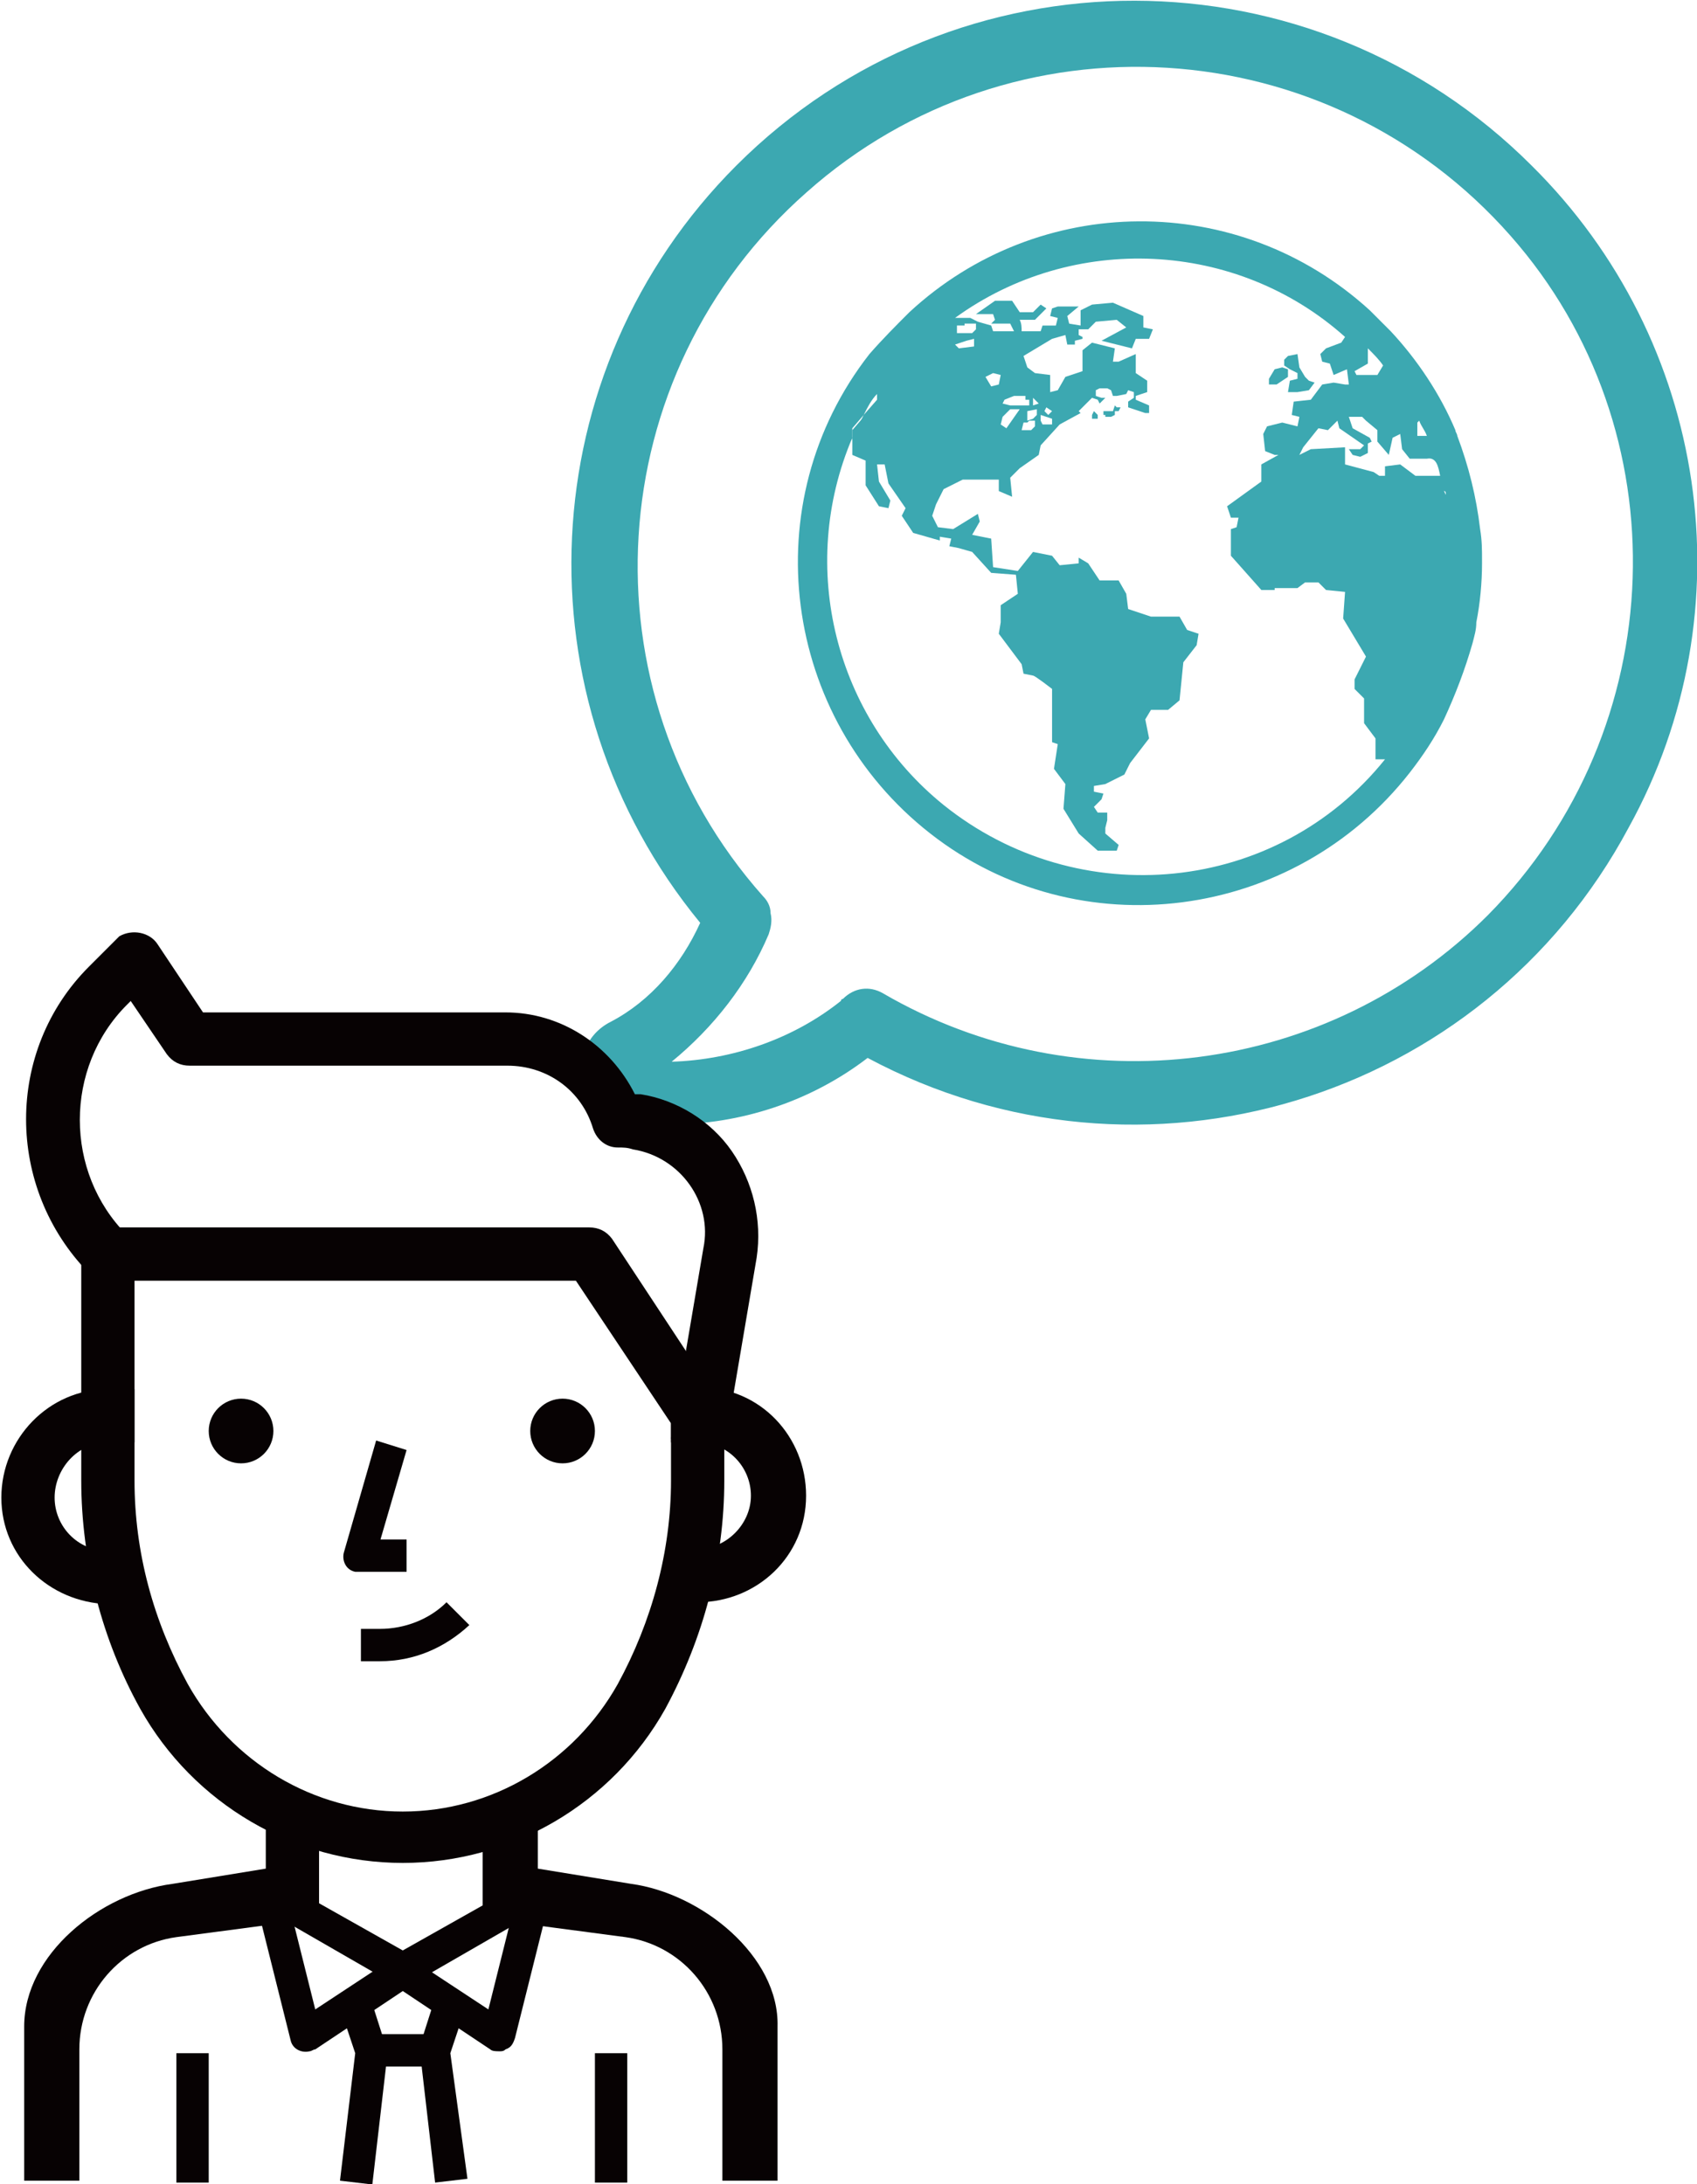
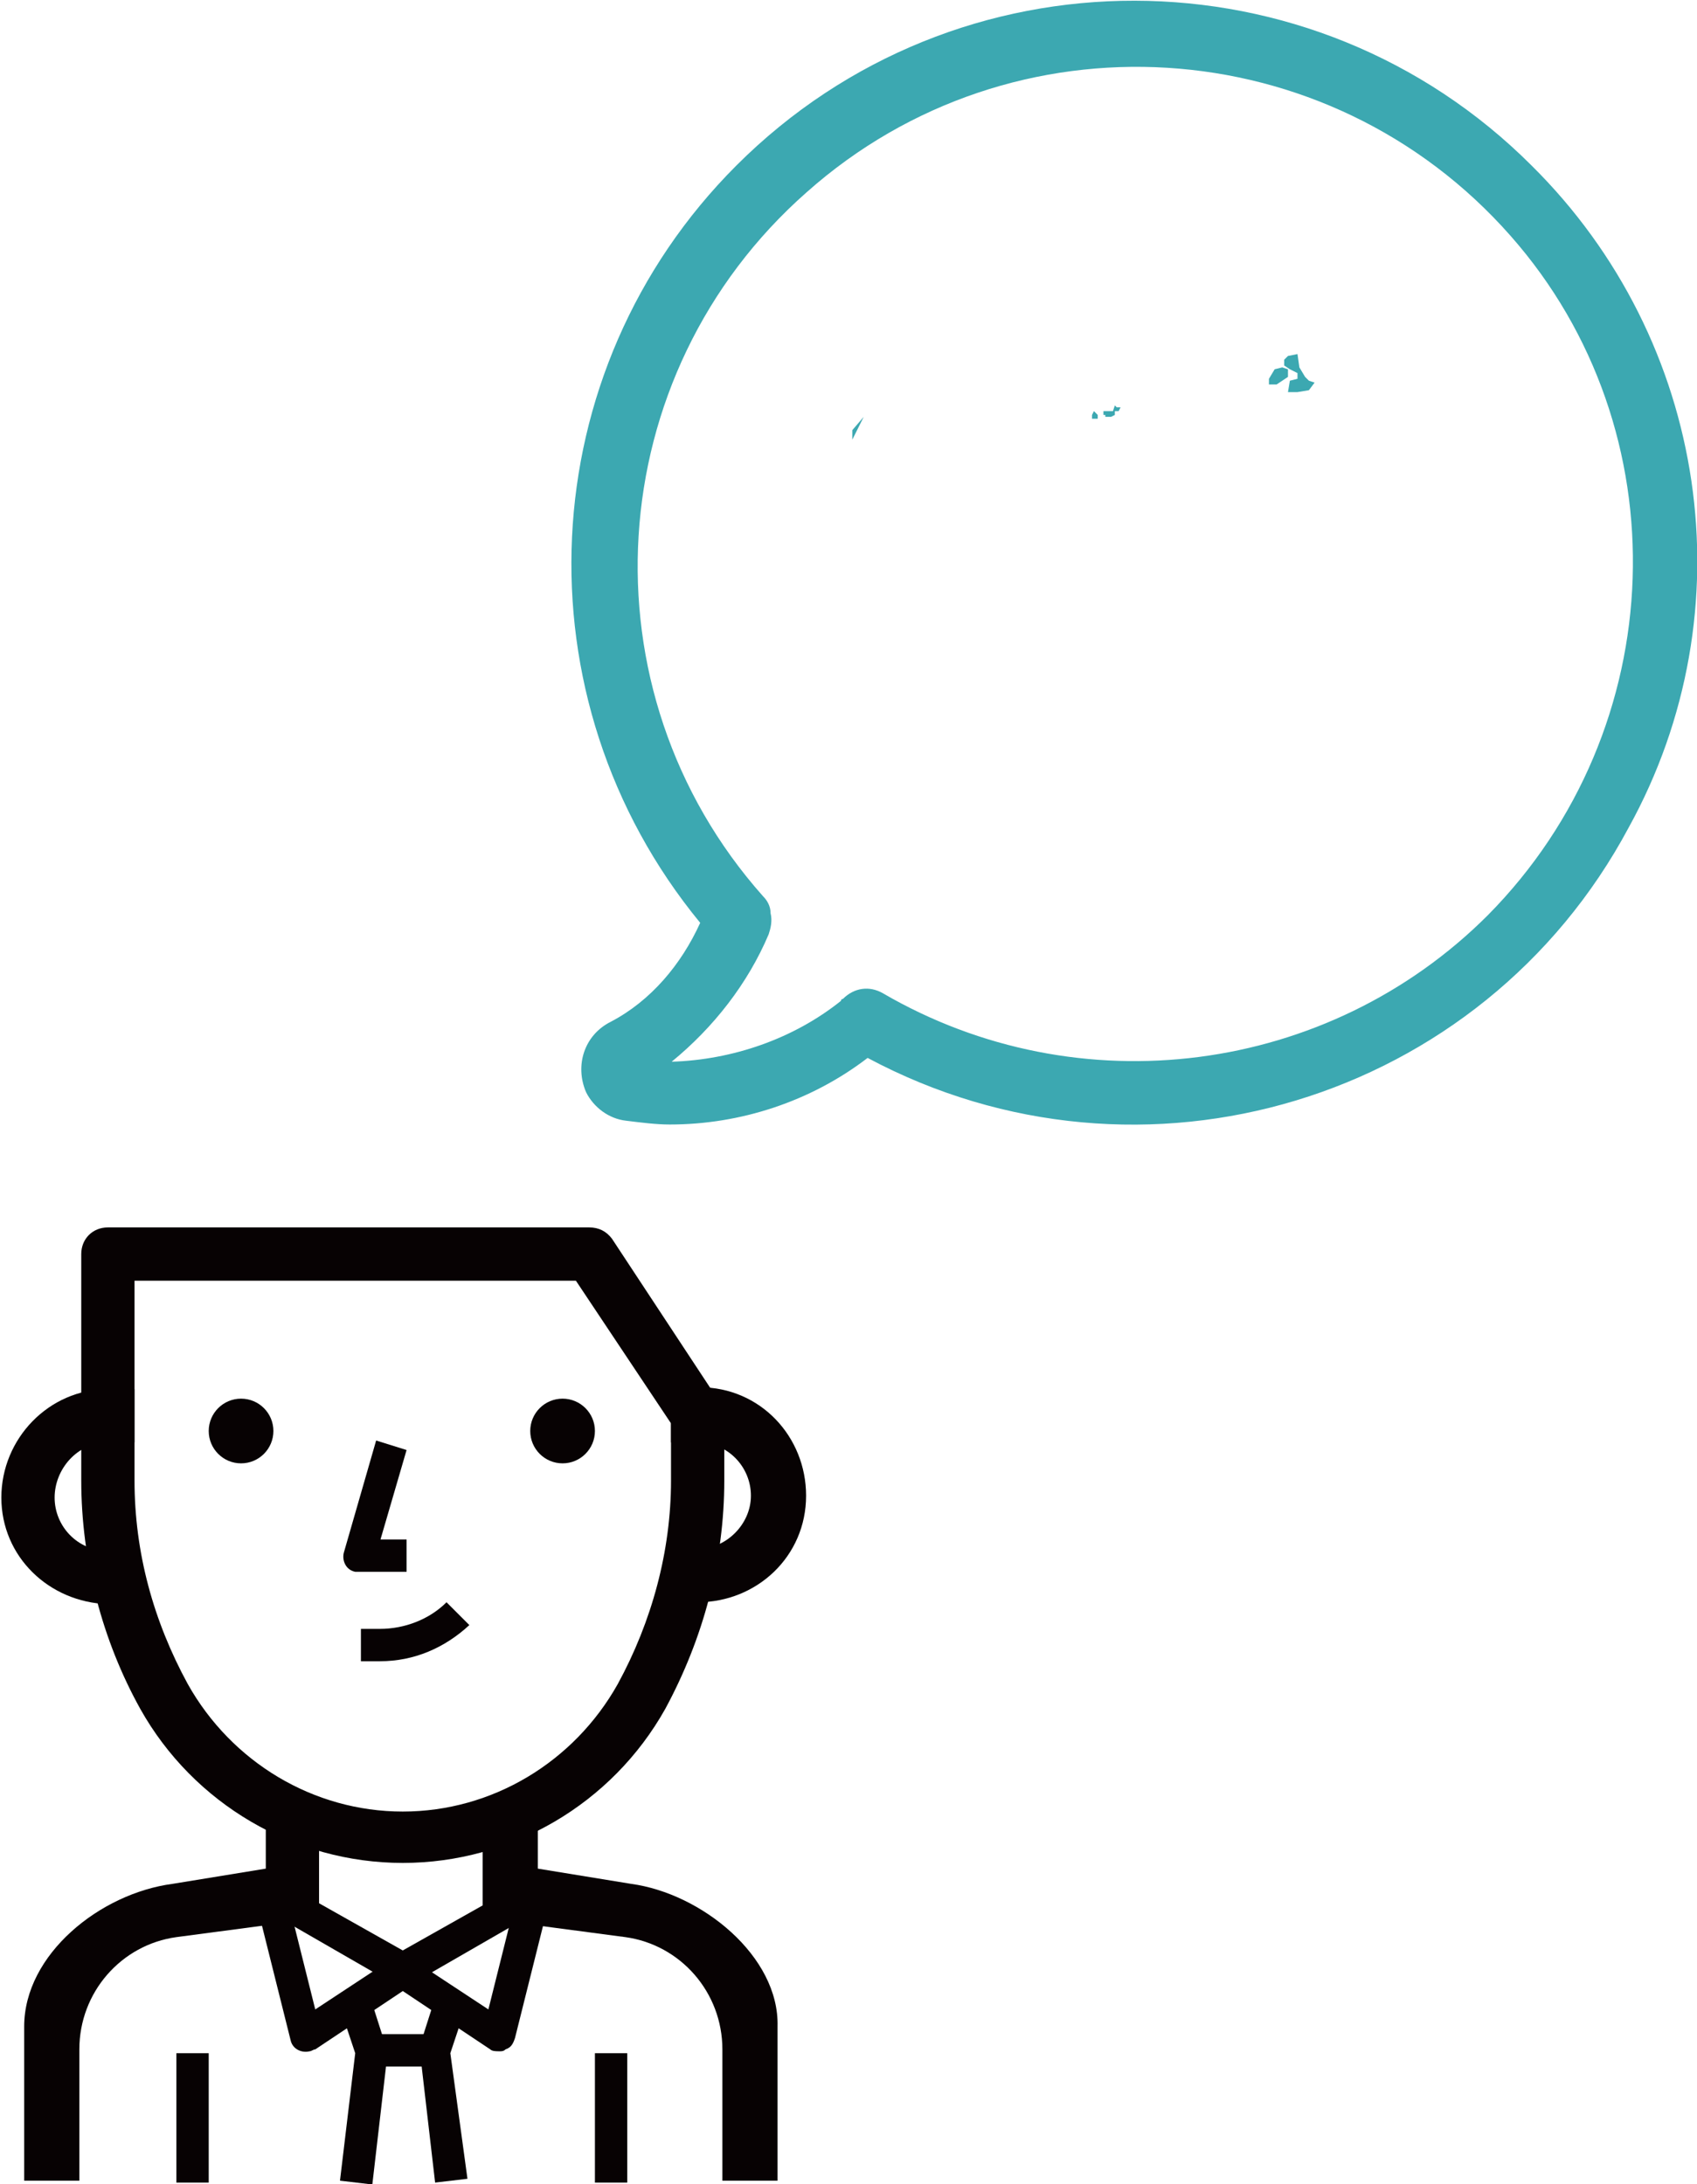
<svg xmlns="http://www.w3.org/2000/svg" version="1.1" id="レイヤー_1" x="0px" y="0px" viewBox="0 0 89.2 114.8" style="enable-background:new 0 0 89.2 114.8;" xml:space="preserve">
  <style type="text/css">
	.st0{fill:#3ca8b1;}
	.st1{fill:#070203;}
</style>
  <g id="グループ_972" transform="translate(-91 -12706.392)">
    <g id="グループ_230" transform="translate(245 12826.392)">
      <g id="chat_5_" transform="translate(33.105)">
        <g id="グループ_196" transform="translate(0 0)">
          <path id="パス_502" class="st0" d="M-106.6-111.3c-11.5-11.5-30.2-11.6-41.8,0c-10.8,10.8-11.6,28-1.9,39.8      c-1,2.2-2.6,4.1-4.7,5.2c-1.4,0.7-1.9,2.3-1.3,3.7c0.4,0.8,1.2,1.4,2.1,1.5c0.8,0.1,1.6,0.2,2.3,0.2c3.7,0,7.4-1.2,10.4-3.5      c14.4,7.7,32.3,2.3,40-12.1C-95.2-87.9-97.3-102.1-106.6-111.3z M-108.9-71.9c-8.4,8.4-21.5,10.1-31.8,4.1      c-0.7-0.4-1.5-0.3-2.1,0.3c-0.1,0-0.1,0.1-0.1,0.1c-2.5,2-5.7,3.1-8.9,3.2h0c2.2-1.8,4-4.1,5.1-6.7c0.1-0.3,0.2-0.7,0.1-1.1      c0-0.4-0.2-0.7-0.4-0.9c-9.6-10.8-8.6-27.4,2.3-37c10.8-9.6,27.4-8.6,37,2.3C-98.7-97.4-99.2-81.7-108.9-71.9z" />
        </g>
      </g>
    </g>
    <g id="earth" transform="translate(290 12838)">
      <g id="グループ_305">
        <path id="パス_587" class="st0" d="M-130.8-112l0,0.3l-0.4,0.1l-0.1,0.6h0.5l0.6-0.1l0.3-0.4l-0.3-0.1l-0.2-0.2l-0.3-0.5     l-0.1-0.7l-0.5,0.1l-0.2,0.2v0.3l0.3,0.2L-130.8-112z" />
        <path id="パス_588" class="st0" d="M-131.3-111.8l0-0.4l-0.3-0.1l-0.4,0.1l-0.3,0.5v0.3h0.4L-131.3-111.8z" />
        <path id="パス_589" class="st0" d="M-140.4-110.3l-0.1,0.3h-0.5v0.2h0.1c0,0,0,0.1,0,0.1l0.3,0l0.2-0.1l0-0.2l0.2,0l0.1-0.2     l-0.2,0L-140.4-110.3z" />
        <path id="パス_590" class="st0" d="M-141.6-109.8l0,0.2l0.3,0l0-0.2l-0.2-0.2L-141.6-109.8z" />
-         <path id="パス_591" class="st0" d="M-121.1-102.2c0-0.5,0-1-0.1-1.6c-0.2-1.7-0.6-3.3-1.2-4.9c0-0.1-0.1-0.2-0.1-0.3     c-0.8-1.9-2-3.7-3.4-5.2c-0.1-0.1-0.2-0.2-0.3-0.3c-0.3-0.3-0.5-0.5-0.8-0.8c-6.9-6.3-17.4-6.2-24.2,0.1     c-0.7,0.7-1.4,1.4-2.1,2.2c-6.1,7.8-4.6,19.1,3.2,25.2c7.8,6.1,19.1,4.6,25.2-3.2c0.7-0.9,1.3-1.8,1.8-2.8c0.6-1.3,1.1-2.6,1.5-4     c0.1-0.4,0.2-0.7,0.2-1.1c0.2-1,0.3-2.1,0.3-3.1C-121.1-102.1-121.1-102.2-121.1-102.2z M-124.5-109.4l0.1-0.1     c0.1,0.3,0.3,0.5,0.4,0.8l-0.2,0l-0.3,0L-124.5-109.4z M-127.1-112.5v-0.8c0.3,0.3,0.6,0.6,0.8,0.9l-0.3,0.5l-1.1,0l-0.1-0.2     L-127.1-112.5z M-148.7-114.5L-148.7-114.5l0.4,0l0-0.1h0.6v0.3l-0.2,0.2h-0.8V-114.5z M-148.2-113.7c0,0,0.4-0.1,0.4-0.1     c0,0,0,0.4,0,0.4l-0.8,0.1l-0.2-0.2L-148.2-113.7z M-123.3-106.6h-1.3l-0.8-0.6l-0.8,0.1v0.5h-0.3l-0.3-0.2l-1.5-0.4v-0.9     l-1.8,0.1l-0.6,0.3h-0.7l-0.4,0l-0.9,0.5v0.9l-1.8,1.3l0.2,0.6h0.4l-0.1,0.5l-0.3,0.1l0,1.4l1.6,1.8h0.7l0-0.1h1.2l0.4-0.3h0.7     l0.4,0.4l1,0.1l-0.1,1.4l1.2,2l-0.6,1.2l0,0.5l0.5,0.5v1.3l0.6,0.8v1.1h0.5c-5.7,7.1-16.1,8.1-23.2,2.4     c-5.7-4.6-7.7-12.5-4.8-19.3v-0.5l0.6-0.7c0.2-0.4,0.4-0.8,0.7-1.1l0,0.3l-0.7,0.8c-0.2,0.4-0.4,0.8-0.6,1.2v0.9l0.7,0.3v1.3     l0.7,1.1l0.5,0.1l0.1-0.4l-0.6-1l-0.1-0.9h0.4l0.2,1l0.9,1.3l-0.2,0.4l0.6,0.9l1.4,0.4v-0.2l0.6,0.1l-0.1,0.4l0.5,0.1l0.7,0.2     l1,1.1l1.3,0.1l0.1,1l-0.9,0.6l0,0.9l-0.1,0.6l1.2,1.6l0.1,0.5c0,0,0.5,0.1,0.5,0.1c0.1,0,1,0.7,1,0.7v2.8l0.3,0.1l-0.2,1.3     l0.6,0.8l-0.1,1.3l0.8,1.3l1,0.9l1,0l0.1-0.3l-0.7-0.6l0-0.3l0.1-0.4l0-0.4l-0.5,0l-0.2-0.3l0.4-0.4l0.1-0.3l-0.5-0.1l0-0.3     l0.6-0.1l1-0.5l0.3-0.6l1-1.3l-0.2-1l0.3-0.5l0.9,0l0.6-0.5l0.2-2l0.7-0.9l0.1-0.6l-0.6-0.2l-0.4-0.7l-1.5,0l-1.2-0.4l-0.1-0.8     l-0.4-0.7l-1,0l-0.6-0.9l-0.5-0.3l0,0.3l-1,0.1l-0.4-0.5l-1-0.2l-0.8,1l-1.3-0.2l-0.1-1.5l-1-0.2l0.4-0.7l-0.1-0.4l-1.3,0.8     l-0.8-0.1l-0.3-0.6l0.2-0.6l0.4-0.8l1-0.5h1.9l0,0.6l0.7,0.3l-0.1-1l0.5-0.5l1-0.7l0.1-0.5l1-1.1l1.1-0.6l-0.1-0.1l0.7-0.7     l0.3,0.1l0.1,0.2l0.3-0.3l0.1,0l-0.3,0l-0.3-0.1v-0.3l0.2-0.1h0.4l0.2,0.1l0.1,0.3l0.2,0v0l0,0l0.5-0.1l0.1-0.2l0.3,0.1v0.3     l-0.3,0.2l0,0l0,0.3l0.9,0.3v0l0.2,0l0-0.4l-0.7-0.3l0-0.2l0.6-0.2l0-0.6l-0.6-0.4l0-1l-0.9,0.4h-0.3l0.1-0.7l-1.2-0.3l-0.5,0.4     v1.1l-0.9,0.3l-0.4,0.7l-0.4,0.1v-0.9l-0.8-0.1l-0.4-0.3l-0.2-0.6l1.5-0.9l0.7-0.2l0.1,0.5l0.4,0l0-0.2l0.4-0.1l0-0.1l-0.2-0.1     l0-0.3l0.5,0l0.3-0.3l0,0l0,0l0.1-0.1l1.1-0.1l0.5,0.4l-1.3,0.7l1.6,0.4l0.2-0.5h0.7l0.2-0.5l-0.5-0.1v-0.6l-1.6-0.7l-1.1,0.1     l-0.6,0.3l0,0.8l-0.6-0.1l-0.1-0.4l0.6-0.5l-1.1,0l-0.3,0.1l-0.1,0.4l0.4,0.1l-0.1,0.4l-0.7,0l-0.1,0.3l-1,0c0-0.2,0-0.4-0.1-0.6     l0.8,0l0.6-0.6l-0.3-0.2l-0.4,0.4l-0.7,0l-0.4-0.6h-0.9l-1,0.7h0.9l0.1,0.3l-0.2,0.2l1,0l0.2,0.4l-1.1,0l-0.1-0.3l-0.7-0.2     l-0.4-0.2l-0.8,0c6.2-4.5,14.8-4.1,20.5,1l-0.2,0.3l-0.8,0.3l-0.3,0.3l0.1,0.4l0.4,0.1l0.2,0.6l0.7-0.3l0.1,0.8h-0.2l-0.6-0.1     l-0.6,0.1l-0.6,0.8l-0.9,0.1l-0.1,0.7l0.4,0.1l-0.1,0.5l-0.8-0.2l-0.8,0.2l-0.2,0.4l0.1,0.9l0.5,0.2h0.8l0.5,0l0.2-0.4l0.8-1     l0.5,0.1l0.5-0.5l0.1,0.4l1.3,0.9l-0.2,0.2l-0.6,0l0.2,0.3l0.4,0.1l0.4-0.2l0-0.5l0.2-0.1l-0.1-0.2l-0.9-0.5l-0.2-0.6h0.7     l0.2,0.2l0.6,0.5l0,0.6l0.6,0.7l0.2-0.9l0.4-0.2l0.1,0.8l0.4,0.5l0.9,0C-123.5-107.6-123.4-107.1-123.3-106.6L-123.3-106.6z      M-147.2-111.8l0.4-0.2l0.4,0.1l-0.1,0.5l-0.4,0.1L-147.2-111.8z M-144.9-110.6v0.3h-1l-0.4-0.1l0.1-0.2l0.5-0.2h0.6v0.2     L-144.9-110.6z M-144.5-110.1v0.3l-0.2,0.2l-0.3,0.1v-0.5L-144.5-110.1z M-144.7-110.3v-0.4l0.3,0.3L-144.7-110.3z M-144.6-109.5     v0.3l-0.2,0.2h-0.5l0.1-0.4l0.2,0l0.1-0.1L-144.6-109.5z M-145.9-110.1h0.5l-0.7,1l-0.3-0.2l0.1-0.4L-145.9-110.1z M-143.7-109.6     v0.3h-0.5l-0.1-0.2v-0.3h0L-143.7-109.6z M-144.1-110l0.1-0.2l0.3,0.2l-0.2,0.2L-144.1-110z M-123.1-105.8L-123.1-105.8     c0.1,0,0.1,0.1,0.1,0.2L-123.1-105.8z" />
        <path id="パス_592" class="st0" d="M-154.2-109v0.5c0.2-0.4,0.4-0.8,0.6-1.2L-154.2-109z" />
      </g>
    </g>
  </g>
  <g id="boy" transform="translate(-55.929 -307.092)">
    <g id="グループ_1151">
      <g id="グループ_1150">
        <path id="パス_2867" class="st1" d="M92.6,380.1h-1.4v2.8h1.4c1.6,0,2.8,1.3,2.8,2.8s-1.3,2.8-2.8,2.8h-1.4v2.8h1.4     c3.1,0,5.7-2.4,5.7-5.6c0-3.1-2.4-5.7-5.6-5.7C92.7,380.1,92.6,380.1,92.6,380.1z" />
      </g>
    </g>
    <g id="グループ_1153">
      <g id="グループ_1152">
        <path id="パス_2868" class="st1" d="M61.6,382.9H63v-2.8h-1.4c-3.1,0-5.6,2.6-5.6,5.7c0,3.1,2.5,5.5,5.6,5.6H63v-2.8h-1.4     c-1.6,0-2.8-1.3-2.8-2.8S60,382.9,61.6,382.9z" />
      </g>
    </g>
    <g id="グループ_1155">
      <g id="グループ_1154">
        <path id="パス_2869" class="st1" d="M75.9,388.1l1.4-4.8l-1.6-0.5l-1.7,5.9c-0.1,0.4,0.1,0.9,0.6,1c0.1,0,0.2,0,0.2,0h2.5v-1.7     H75.9z" />
      </g>
    </g>
    <g id="グループ_1157">
      <g id="グループ_1156">
        <path id="パス_2870" class="st1" d="M93.7,380.7l-5.6-8.5c-0.3-0.4-0.7-0.6-1.2-0.6H61.6c-0.8,0-1.4,0.6-1.4,1.4c0,0,0,0,0,0     v11.9c0,4.2,1.1,8.4,3.1,12c2.8,5,8.1,8.1,13.8,8.1h0c5.7,0,11-3.1,13.8-8.1c2-3.7,3.1-7.8,3.1-12v-3.4     C94,381.2,93.9,380.9,93.7,380.7z M91.2,384.9c0,3.7-1,7.4-2.8,10.7c-2.3,4.1-6.6,6.7-11.3,6.7l0,0c-4.7,0-9-2.6-11.3-6.7     c-1.8-3.3-2.8-6.9-2.8-10.7v-10.5h23.2l5,7.5v5.4L91.2,384.9z" />
      </g>
    </g>
    <g id="グループ_1159">
      <g id="グループ_1158">
        <path id="パス_2871" class="st1" d="M79.4,391.3c-0.9,0.9-2.2,1.4-3.5,1.4h-1v1.7h1c1.8,0,3.4-0.7,4.7-1.9L79.4,391.3z" />
      </g>
    </g>
    <g id="グループ_1161">
      <g id="グループ_1160">
        <circle id="楕円形_49" class="st1" cx="68.6" cy="382.3" r="1.7" />
      </g>
    </g>
    <g id="グループ_1163">
      <g id="グループ_1162">
        <circle id="楕円形_50" class="st1" cx="85.5" cy="382.3" r="1.7" />
      </g>
    </g>
    <g id="グループ_1165">
      <g id="グループ_1164">
-         <path id="パス_2872" class="st1" d="M94.4,367.6c-1.1-1.6-2.9-2.7-4.8-3c-0.1,0-0.2,0-0.3,0c-1.3-2.6-3.9-4.3-6.8-4.3H66.6     l-2.4-3.6c-0.4-0.6-1.3-0.8-2-0.4c0,0,0,0,0,0c-0.1,0.1-0.1,0.1-0.2,0.2l-1.4,1.4c-4.4,4.4-4.4,11.6,0,16.1l2-2     c-3.3-3.3-3.3-8.8,0-12.1l0.2-0.2l1.9,2.8c0.3,0.4,0.7,0.6,1.2,0.6h16.7c2.1,0,3.9,1.3,4.5,3.3c0.2,0.6,0.7,1,1.3,1l0,0     c0.3,0,0.5,0,0.8,0.1c2.5,0.4,4.2,2.8,3.7,5.2c0,0,0,0,0,0l0,0l-1.7,10l2.8,0.5l1.7-10C96,371.2,95.5,369.2,94.4,367.6z" />
-       </g>
+         </g>
    </g>
    <g id="グループ_1167">
      <g id="グループ_1166">
        <path id="パス_2873" class="st1" d="M69.9,403v2.3l-4.9,0.8c-3.8,0.5-7.8,3.7-7.8,7.5v8.1h2.9v-6.9c0-3,2.2-5.5,5.1-5.9     l6.8-0.9c0.4-0.1,0.7-0.4,0.7-0.8V403h-1.7L69.9,403z" />
      </g>
    </g>
    <g id="グループ_1169">
      <g id="グループ_1168">
        <path id="パス_2874" class="st1" d="M89.1,406.1l-4.9-0.8V403h-2.9v4.2c0,0.4,0.3,0.8,0.7,0.8l6.8,0.9c2.9,0.4,5.1,2.9,5.1,5.9     v6.9h2.9v-8.1C96.9,409.9,92.8,406.6,89.1,406.1z" />
      </g>
    </g>
    <g id="グループ_1171">
      <g id="グループ_1170">
        <rect id="長方形_1550" x="65.2" y="415" class="st1" width="1.7" height="6.8" />
      </g>
    </g>
    <g id="グループ_1173">
      <g id="グループ_1172">
        <rect id="長方形_1551" x="87.2" y="415" class="st1" width="1.7" height="6.8" />
      </g>
    </g>
    <g id="グループ_1175">
      <g id="グループ_1174">
        <path id="パス_2875" class="st1" d="M76.6,410l-4.1,2.7l-1.4-5.6l-1.6,0.4l1.7,6.8c0.1,0.5,0.6,0.7,1,0.6     c0.1,0,0.2-0.1,0.3-0.1l5.1-3.4L76.6,410z" />
      </g>
    </g>
    <g id="グループ_1177">
      <g id="グループ_1176">
        <path id="パス_2876" class="st1" d="M82.6,406.5l-5.5,3.1l-5.5-3.1l-0.8,1.5l5.9,3.4c0.3,0.1,0.6,0.1,0.8,0l5.9-3.4L82.6,406.5     z" />
      </g>
    </g>
    <g id="グループ_1179">
      <g id="グループ_1178">
        <path id="パス_2877" class="st1" d="M83,407.1l-1.4,5.6l-4.1-2.7l-0.9,1.4l5.1,3.4c0.1,0.1,0.3,0.1,0.5,0.1     c0.1,0,0.2,0,0.3-0.1c0.3-0.1,0.4-0.3,0.5-0.6l1.7-6.8L83,407.1z" />
      </g>
    </g>
    <g id="グループ_1181">
      <g id="グループ_1180">
        <path id="パス_2878" class="st1" d="M76.2,414.6l-0.8-2.5l-1.6,0.5l0.8,2.4l-0.8,6.7l1.7,0.2l0.8-6.9     C76.2,414.8,76.2,414.7,76.2,414.6z" />
      </g>
    </g>
    <g id="グループ_1183">
      <g id="グループ_1182">
        <path id="パス_2879" class="st1" d="M79.6,415l0.8-2.4l-1.6-0.5l-0.8,2.5c0,0.1-0.1,0.2,0,0.3l0.8,6.9l1.7-0.2L79.6,415z" />
      </g>
    </g>
    <g id="グループ_1185">
      <g id="グループ_1184">
        <rect id="長方形_1552" x="75.4" y="414" class="st1" width="3.4" height="1.7" />
      </g>
    </g>
  </g>
</svg>